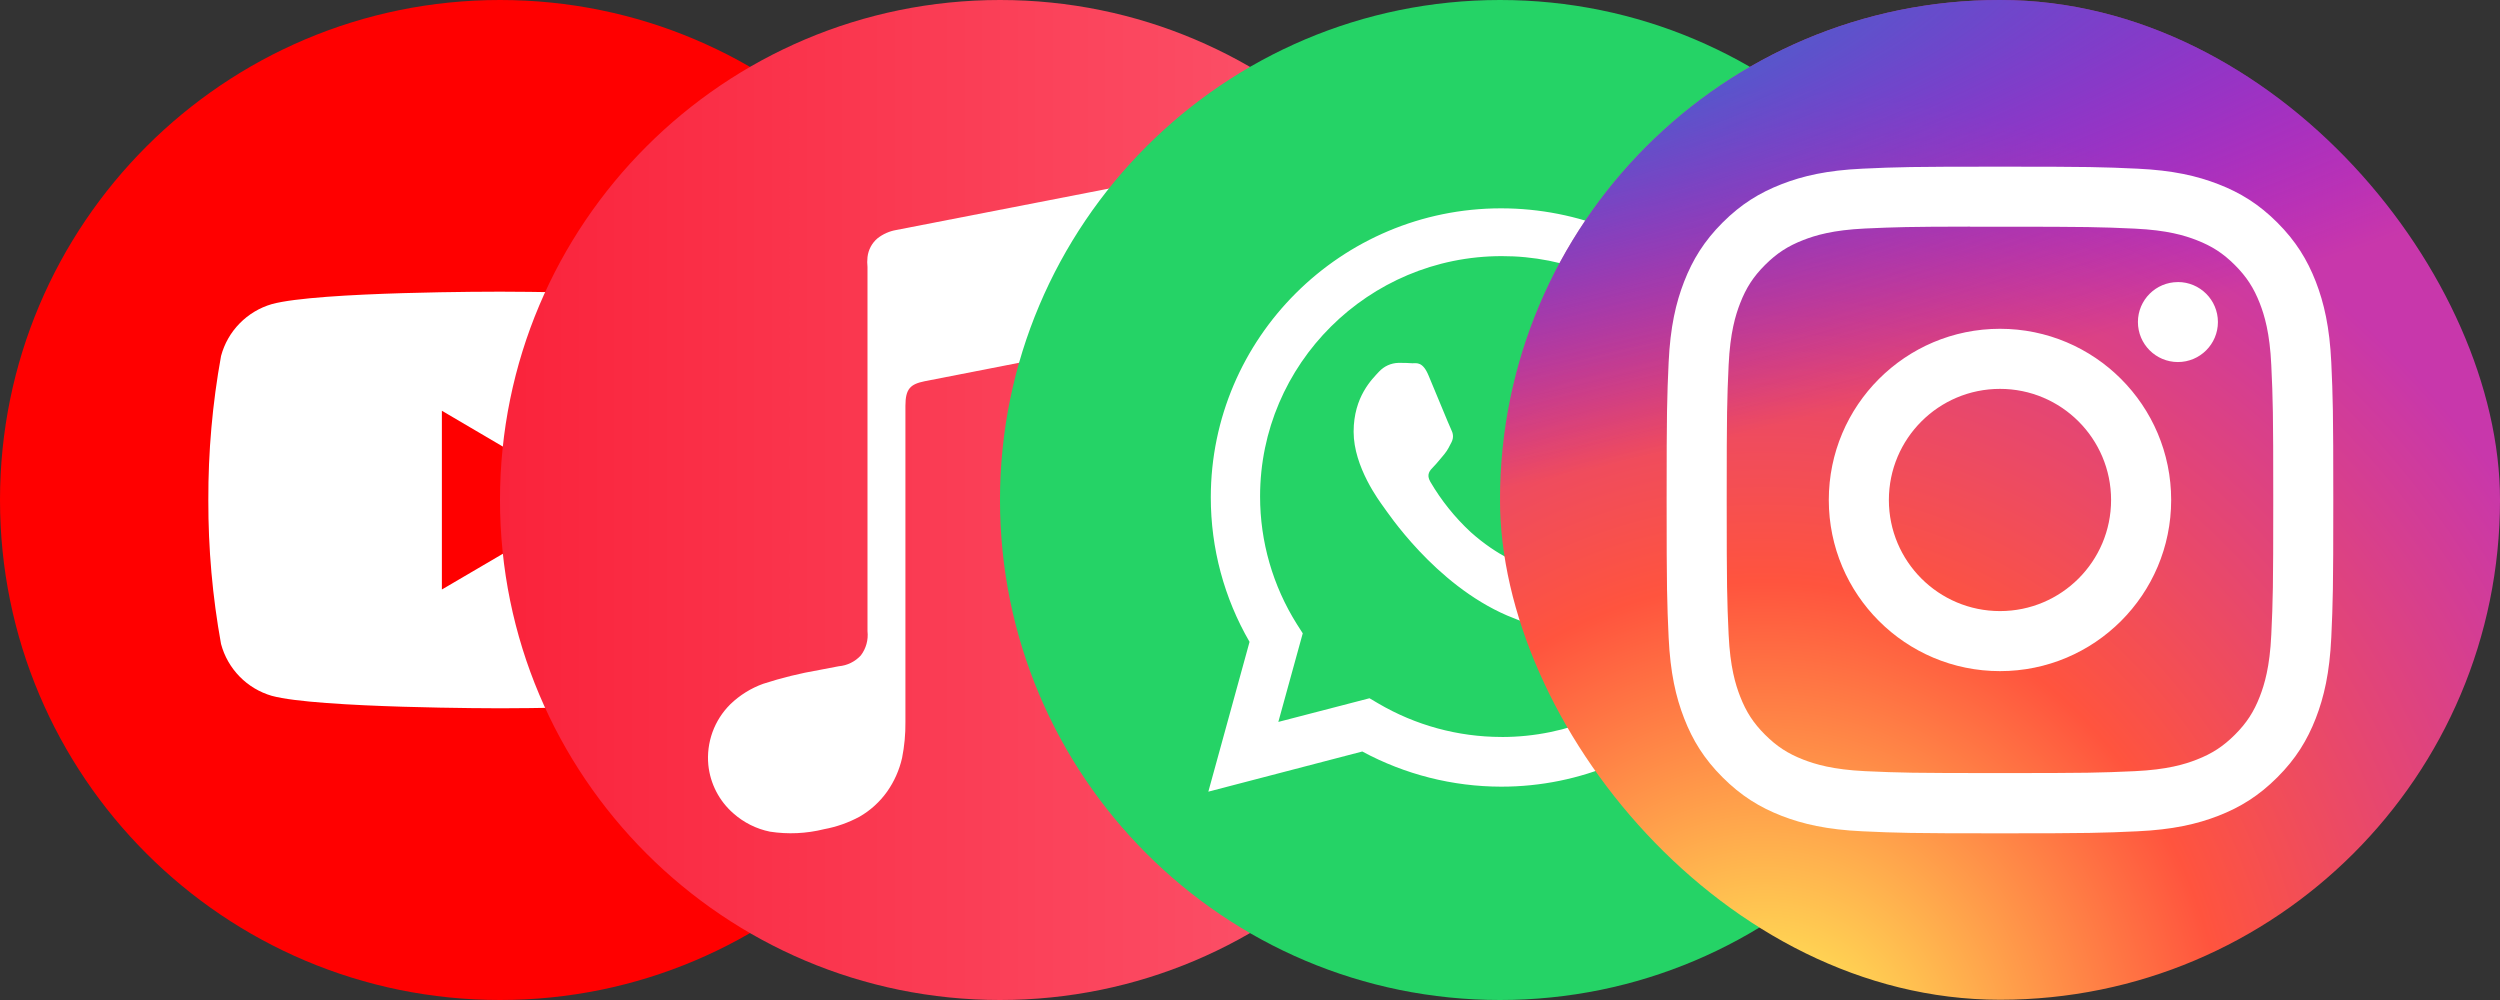
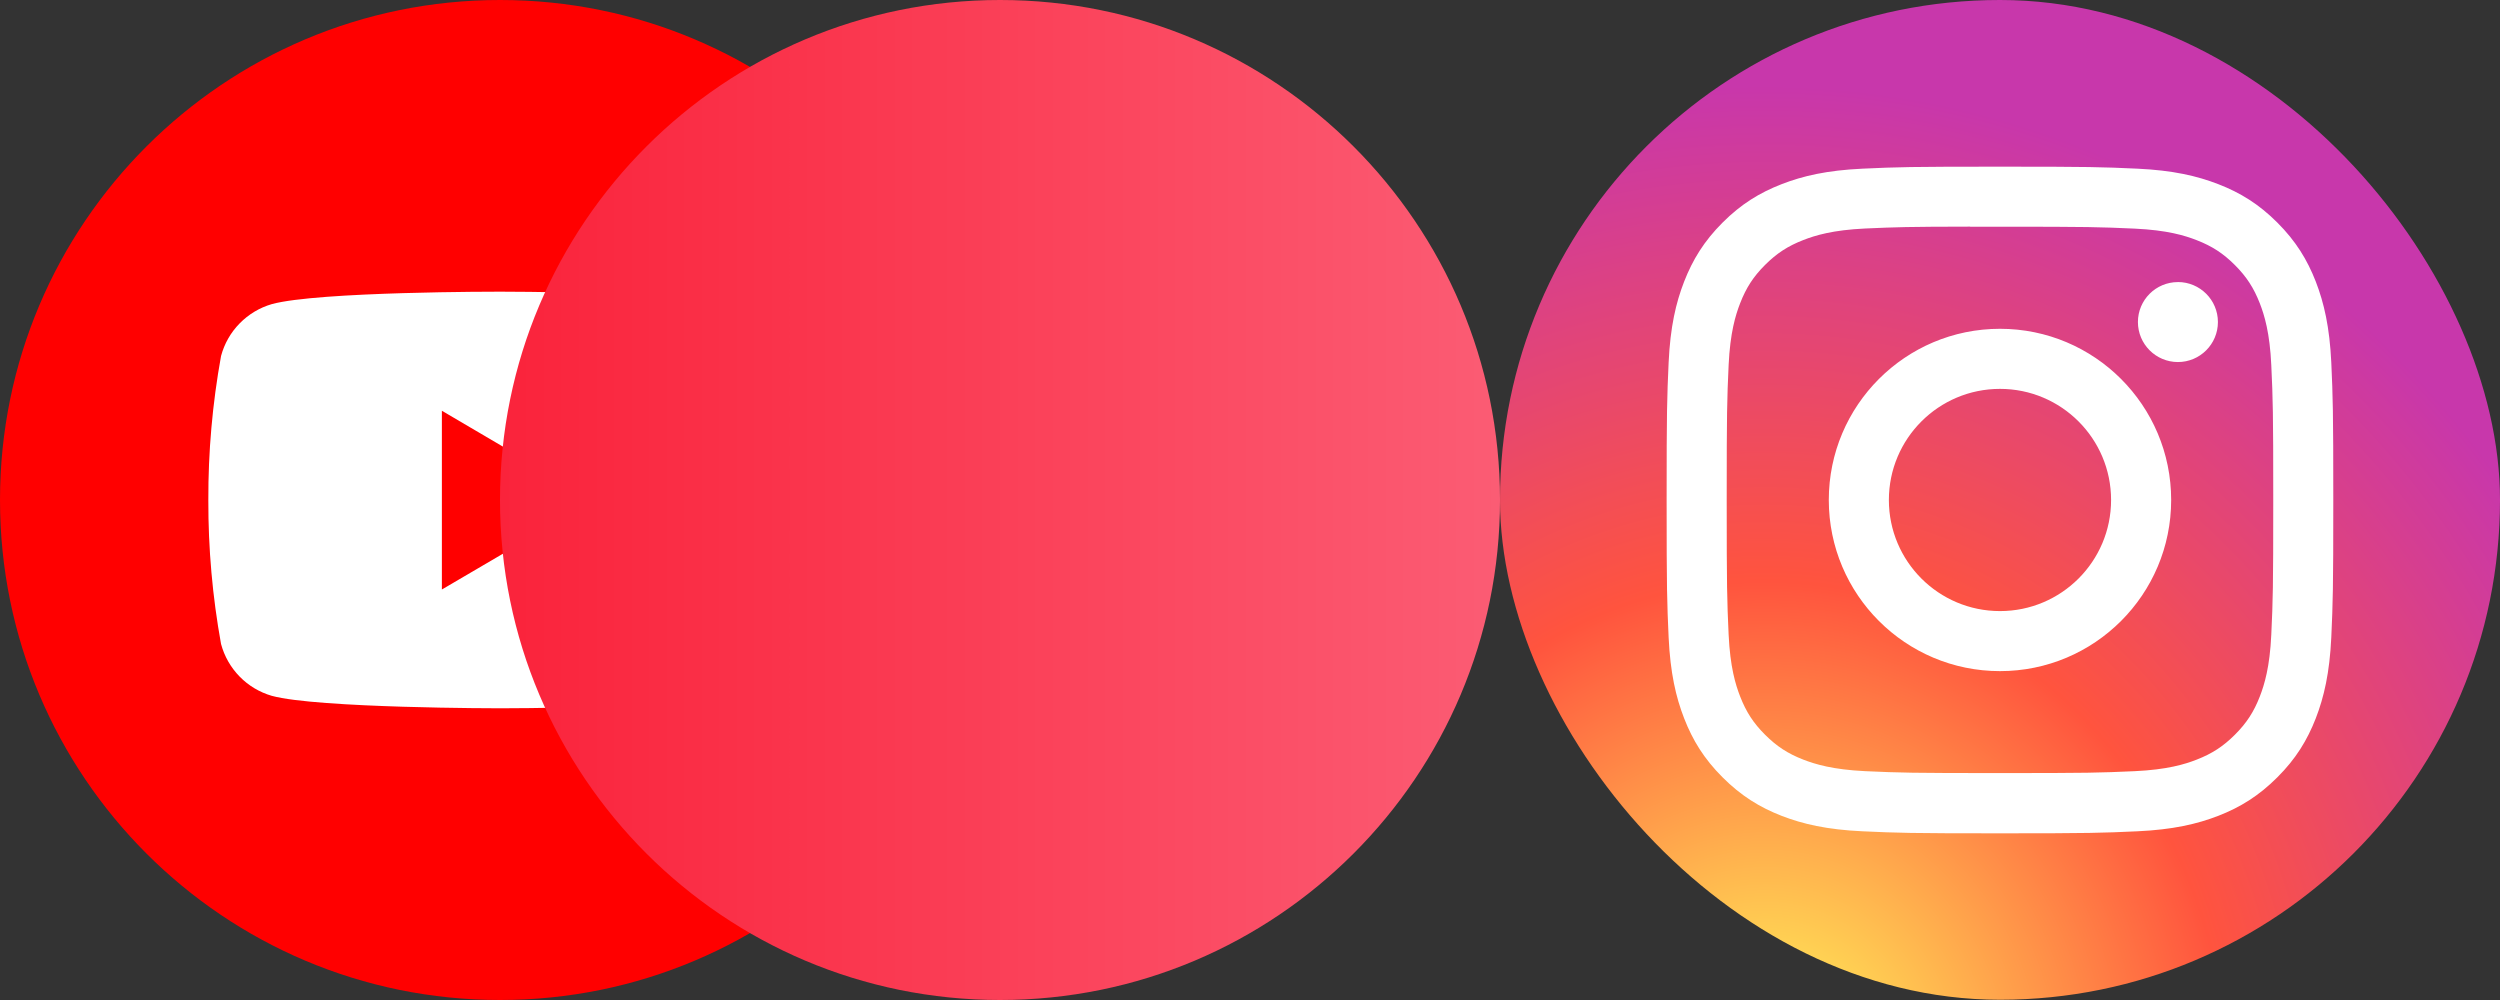
<svg xmlns="http://www.w3.org/2000/svg" width="60" height="24" viewBox="0 0 60 24" fill="none">
  <rect x="0" y="0" width="60" height="24" fill="#333333" stroke="none" />
  <g clip-path="url(#clip0_1_12)">
    <path d="M12 24C18.627 24 24 18.627 24 12C24 5.373 18.627 0 12 0C5.373 0 0 5.373 0 12C0 18.627 5.373 24 12 24Z" fill="#FF0000" />
    <path d="M18.708 8.544C18.629 8.249 18.475 7.98 18.262 7.762C18.048 7.544 17.782 7.385 17.489 7.3C16.398 7 12.006 7 12.006 7C12.006 7 7.626 6.994 6.523 7.299C6.23 7.384 5.964 7.544 5.751 7.762C5.537 7.98 5.384 8.249 5.305 8.544C5.098 9.686 4.996 10.845 5 12.006C4.997 13.163 5.099 14.318 5.305 15.456C5.384 15.751 5.538 16.02 5.751 16.238C5.964 16.456 6.23 16.615 6.523 16.7C7.613 16.999 12.006 16.999 12.006 16.999C12.006 16.999 16.386 16.999 17.489 16.699C17.782 16.614 18.048 16.455 18.262 16.236C18.475 16.018 18.629 15.749 18.708 15.454C18.909 14.316 19.008 13.162 18.999 12.005C19.008 10.845 18.91 9.686 18.708 8.544ZM10.605 14.148V9.858L14.26 12.006L10.605 14.148Z" fill="white" />
  </g>
  <g clip-path="url(#clip1_1_12)">
    <path d="M24 24C30.627 24 36 18.627 36 12C36 5.373 30.627 0 24 0C17.373 0 12 5.373 12 12C12 18.627 17.373 24 24 24Z" fill="url(#paint0_linear_1_12)" />
-     <path fill-rule="evenodd" clip-rule="evenodd" d="M29.39 4L28.75 4.11L21.51 5.52C21.346 5.548 21.191 5.617 21.06 5.72C20.925 5.834 20.84 5.995 20.82 6.17C20.811 6.25 20.811 6.33 20.82 6.41V15.15C20.843 15.357 20.786 15.564 20.66 15.73C20.522 15.88 20.333 15.973 20.13 15.99L19.66 16.08C19.206 16.158 18.758 16.268 18.32 16.41C18.025 16.515 17.756 16.683 17.53 16.9C17.339 17.089 17.192 17.318 17.1 17.57C17.009 17.823 16.974 18.093 17 18.36C17.046 18.809 17.26 19.223 17.6 19.52C17.85 19.742 18.153 19.894 18.48 19.96C18.913 20.027 19.355 20.006 19.78 19.9C20.077 19.845 20.364 19.744 20.63 19.6C20.89 19.45 21.115 19.245 21.29 19C21.462 18.756 21.584 18.481 21.65 18.19C21.706 17.907 21.733 17.619 21.73 17.33V9.74C21.73 9.33 21.85 9.22 22.19 9.15L28.48 7.92C28.87 7.85 29.05 7.92 29.05 8.35V13.54C29.074 13.744 29.024 13.95 28.91 14.12C28.768 14.264 28.581 14.356 28.38 14.38L27.91 14.47C27.453 14.536 27.005 14.646 26.57 14.8C26.27 14.897 26 15.065 25.78 15.29C25.604 15.463 25.465 15.671 25.374 15.9C25.282 16.129 25.24 16.375 25.25 16.622C25.259 16.869 25.32 17.111 25.428 17.333C25.537 17.555 25.691 17.751 25.88 17.91C26.124 18.133 26.425 18.282 26.75 18.34C27.186 18.407 27.632 18.386 28.06 18.28C28.355 18.227 28.638 18.125 28.9 17.98C29.163 17.833 29.391 17.632 29.57 17.39C29.74 17.146 29.858 16.87 29.92 16.58C29.978 16.297 30.001 16.008 29.99 15.72V4.62C30 4.22 29.78 4 29.39 4Z" fill="white" />
  </g>
  <g clip-path="url(#clip2_1_12)">
    <path d="M36 24C42.627 24 48 18.627 48 12C48 5.373 42.627 0 36 0C29.373 0 24 5.373 24 12C24 18.627 29.373 24 36 24Z" fill="#25D366" />
    <path d="M39.207 13.39C39.032 13.302 38.177 12.884 38.017 12.826C37.857 12.767 37.741 12.738 37.625 12.914C37.51 13.086 37.175 13.476 37.074 13.591C36.972 13.705 36.87 13.714 36.697 13.635C36.522 13.548 35.96 13.364 35.295 12.769C34.915 12.416 34.589 12.009 34.327 11.561C34.226 11.386 34.316 11.291 34.403 11.203C34.483 11.123 34.578 11.001 34.666 10.898C34.751 10.792 34.779 10.722 34.839 10.608C34.898 10.486 34.868 10.389 34.825 10.302C34.781 10.215 34.433 9.358 34.287 9.016C34.147 8.675 34.003 8.718 33.895 8.718C33.795 8.709 33.678 8.709 33.562 8.709C33.474 8.711 33.388 8.731 33.308 8.767C33.228 8.803 33.157 8.855 33.097 8.919C32.937 9.094 32.487 9.514 32.487 10.363C32.487 11.211 33.111 12.033 33.198 12.156C33.285 12.27 34.426 14.02 36.173 14.773C36.59 14.948 36.914 15.053 37.167 15.14C37.584 15.272 37.963 15.253 38.264 15.21C38.599 15.157 39.294 14.79 39.44 14.378C39.589 13.967 39.589 13.626 39.545 13.547C39.502 13.468 39.387 13.424 39.212 13.346M36.036 17.687H36.026C34.989 17.685 33.972 17.407 33.078 16.882L32.868 16.758L30.68 17.326L31.266 15.2L31.126 14.981C30.548 14.062 30.241 12.999 30.242 11.913C30.242 8.737 32.842 6.147 36.042 6.147C36.803 6.145 37.557 6.294 38.26 6.586C38.963 6.877 39.601 7.305 40.138 7.844C40.677 8.377 41.105 9.012 41.396 9.712C41.687 10.412 41.836 11.164 41.834 11.922C41.832 15.097 39.233 17.688 36.039 17.688M40.97 7.012C39.647 5.722 37.873 5 36.026 5C32.186 5 29.061 8.111 29.059 11.938C29.059 13.16 29.379 14.353 29.989 15.405L29 19L32.695 18.036C33.718 18.588 34.863 18.878 36.026 18.88H36.03C39.871 18.88 42.998 15.768 43 11.941C43.002 11.029 42.823 10.126 42.473 9.283C42.123 8.441 41.609 7.677 40.961 7.035" fill="white" />
  </g>
  <g clip-path="url(#clip3_1_12)">
    <g clip-path="url(#clip4_1_12)">
      <path d="M48.004 0C42.994 0 41.529 0.006 41.244 0.029C40.216 0.115 39.576 0.277 38.879 0.624C38.342 0.89 37.918 1.2 37.5 1.633C36.739 2.423 36.278 3.396 36.111 4.552C36.029 5.113 36.006 5.227 36.001 8.093C35.999 9.049 36.001 10.306 36.001 11.992C36.001 16.998 36.006 18.462 36.03 18.746C36.113 19.747 36.27 20.376 36.603 21.065C37.237 22.383 38.45 23.372 39.879 23.741C40.373 23.868 40.92 23.939 41.621 23.972C41.919 23.985 44.947 23.994 47.978 23.994C51.009 23.994 54.04 23.99 54.33 23.976C55.142 23.937 55.613 23.874 56.135 23.739C57.573 23.368 58.763 22.394 59.411 21.057C59.737 20.385 59.902 19.732 59.977 18.784C59.993 18.577 60 15.281 60 11.989C60 8.697 59.993 5.407 59.976 5.2C59.901 4.237 59.736 3.589 59.399 2.904C59.123 2.344 58.817 1.925 58.372 1.497C57.578 0.739 56.607 0.277 55.45 0.11C54.89 0.029 54.778 0.005 51.91 0H48.004Z" fill="url(#paint1_radial_1_12)" />
-       <path d="M48.004 0C42.994 0 41.529 0.006 41.244 0.029C40.216 0.115 39.576 0.277 38.879 0.624C38.342 0.89 37.918 1.2 37.5 1.633C36.739 2.423 36.278 3.396 36.111 4.552C36.029 5.113 36.006 5.227 36.001 8.093C35.999 9.049 36.001 10.306 36.001 11.992C36.001 16.998 36.006 18.462 36.03 18.746C36.113 19.747 36.27 20.376 36.603 21.065C37.237 22.383 38.45 23.372 39.879 23.741C40.373 23.868 40.92 23.939 41.621 23.972C41.919 23.985 44.947 23.994 47.978 23.994C51.009 23.994 54.04 23.99 54.33 23.976C55.142 23.937 55.613 23.874 56.135 23.739C57.573 23.368 58.763 22.394 59.411 21.057C59.737 20.385 59.902 19.732 59.977 18.784C59.993 18.577 60 15.281 60 11.989C60 8.697 59.993 5.407 59.976 5.2C59.901 4.237 59.736 3.589 59.399 2.904C59.123 2.344 58.817 1.925 58.372 1.497C57.578 0.739 56.607 0.277 55.45 0.11C54.89 0.029 54.778 0.005 51.91 0H48.004Z" fill="url(#paint2_radial_1_12)" />
    </g>
    <path d="M48 4C45.827 4 45.554 4.009 44.701 4.048C43.849 4.087 43.268 4.222 42.759 4.42C42.233 4.624 41.787 4.897 41.342 5.342C40.897 5.787 40.624 6.233 40.419 6.759C40.221 7.268 40.086 7.849 40.047 8.701C40.009 9.554 39.999 9.827 39.999 12C39.999 14.172 40.009 14.444 40.047 15.297C40.087 16.149 40.221 16.73 40.419 17.239C40.623 17.765 40.897 18.212 41.342 18.656C41.786 19.101 42.233 19.375 42.758 19.58C43.267 19.777 43.849 19.912 44.7 19.951C45.554 19.99 45.826 20 47.999 20C50.172 20 50.444 19.99 51.297 19.951C52.148 19.912 52.73 19.777 53.239 19.58C53.766 19.375 54.211 19.101 54.656 18.656C55.101 18.212 55.374 17.765 55.579 17.239C55.776 16.73 55.911 16.149 55.951 15.298C55.989 14.444 55.999 14.172 55.999 12C55.999 9.827 55.989 9.554 55.951 8.701C55.911 7.849 55.776 7.268 55.579 6.759C55.374 6.233 55.101 5.787 54.656 5.342C54.211 4.897 53.766 4.624 53.239 4.42C52.729 4.222 52.147 4.087 51.296 4.048C50.442 4.009 50.171 4 47.997 4H48ZM47.282 5.441C47.495 5.441 47.733 5.441 48 5.441C50.136 5.441 50.389 5.449 51.233 5.487C52.013 5.523 52.436 5.653 52.718 5.763C53.091 5.908 53.357 6.081 53.637 6.361C53.917 6.641 54.09 6.908 54.236 7.281C54.345 7.563 54.476 7.986 54.511 8.766C54.55 9.609 54.558 9.863 54.558 11.998C54.558 14.133 54.55 14.386 54.511 15.229C54.476 16.009 54.345 16.433 54.236 16.715C54.091 17.088 53.917 17.354 53.637 17.634C53.357 17.913 53.091 18.087 52.718 18.232C52.436 18.342 52.013 18.472 51.233 18.508C50.389 18.546 50.136 18.554 48 18.554C45.864 18.554 45.61 18.546 44.767 18.508C43.987 18.471 43.564 18.341 43.282 18.232C42.908 18.087 42.642 17.913 42.361 17.633C42.081 17.353 41.908 17.087 41.763 16.714C41.653 16.432 41.523 16.009 41.487 15.229C41.449 14.386 41.441 14.132 41.441 11.996C41.441 9.859 41.449 9.607 41.487 8.764C41.523 7.984 41.653 7.561 41.763 7.279C41.908 6.905 42.081 6.639 42.361 6.359C42.642 6.079 42.908 5.905 43.282 5.76C43.564 5.65 43.987 5.52 44.767 5.484C45.505 5.451 45.791 5.441 47.282 5.439V5.441ZM52.27 6.77C51.74 6.77 51.31 7.199 51.31 7.729C51.31 8.259 51.74 8.689 52.27 8.689C52.8 8.689 53.23 8.259 53.23 7.729C53.23 7.199 52.8 6.769 52.27 6.769V6.77ZM48 7.891C45.731 7.891 43.891 9.731 43.891 12C43.891 14.268 45.731 16.107 48 16.107C50.269 16.107 52.108 14.268 52.108 12C52.108 9.731 50.269 7.891 48 7.891ZM48 9.333C49.472 9.333 50.666 10.527 50.666 12C50.666 13.472 49.472 14.666 48 14.666C46.527 14.666 45.333 13.472 45.333 12C45.333 10.527 46.527 9.333 48 9.333Z" fill="white" />
  </g>
  <defs>
    <linearGradient id="paint0_linear_1_12" x1="12" y1="12" x2="36" y2="12" gradientUnits="userSpaceOnUse">
      <stop stop-color="#FA233B" />
      <stop offset="1" stop-color="#FB5C74" />
    </linearGradient>
    <radialGradient id="paint1_radial_1_12" cx="0" cy="0" r="1" gradientUnits="userSpaceOnUse" gradientTransform="translate(42.375 25.842) rotate(-90) scale(23.779 22.123)">
      <stop stop-color="#FFDD55" />
      <stop offset="0.1" stop-color="#FFDD55" />
      <stop offset="0.5" stop-color="#FF543E" />
      <stop offset="1" stop-color="#C837AB" />
    </radialGradient>
    <radialGradient id="paint2_radial_1_12" cx="0" cy="0" r="1" gradientUnits="userSpaceOnUse" gradientTransform="translate(31.98 1.729) rotate(78.678) scale(10.63 43.827)">
      <stop stop-color="#3771C8" />
      <stop offset="0.128" stop-color="#3771C8" />
      <stop offset="1" stop-color="#6600FF" stop-opacity="0" />
    </radialGradient>
    <clipPath id="clip0_1_12">
      <rect width="24" height="24" fill="white" />
    </clipPath>
    <clipPath id="clip1_1_12">
      <rect width="24" height="24" fill="white" transform="translate(12)" />
    </clipPath>
    <clipPath id="clip2_1_12">
-       <rect width="24" height="24" fill="white" transform="translate(24)" />
-     </clipPath>
+       </clipPath>
    <clipPath id="clip3_1_12">
      <rect width="24" height="24" fill="white" transform="translate(36)" />
    </clipPath>
    <clipPath id="clip4_1_12">
      <rect x="36" y="0" width="24" height="23.994" rx="11.997" fill="white" />
    </clipPath>
  </defs>
</svg>